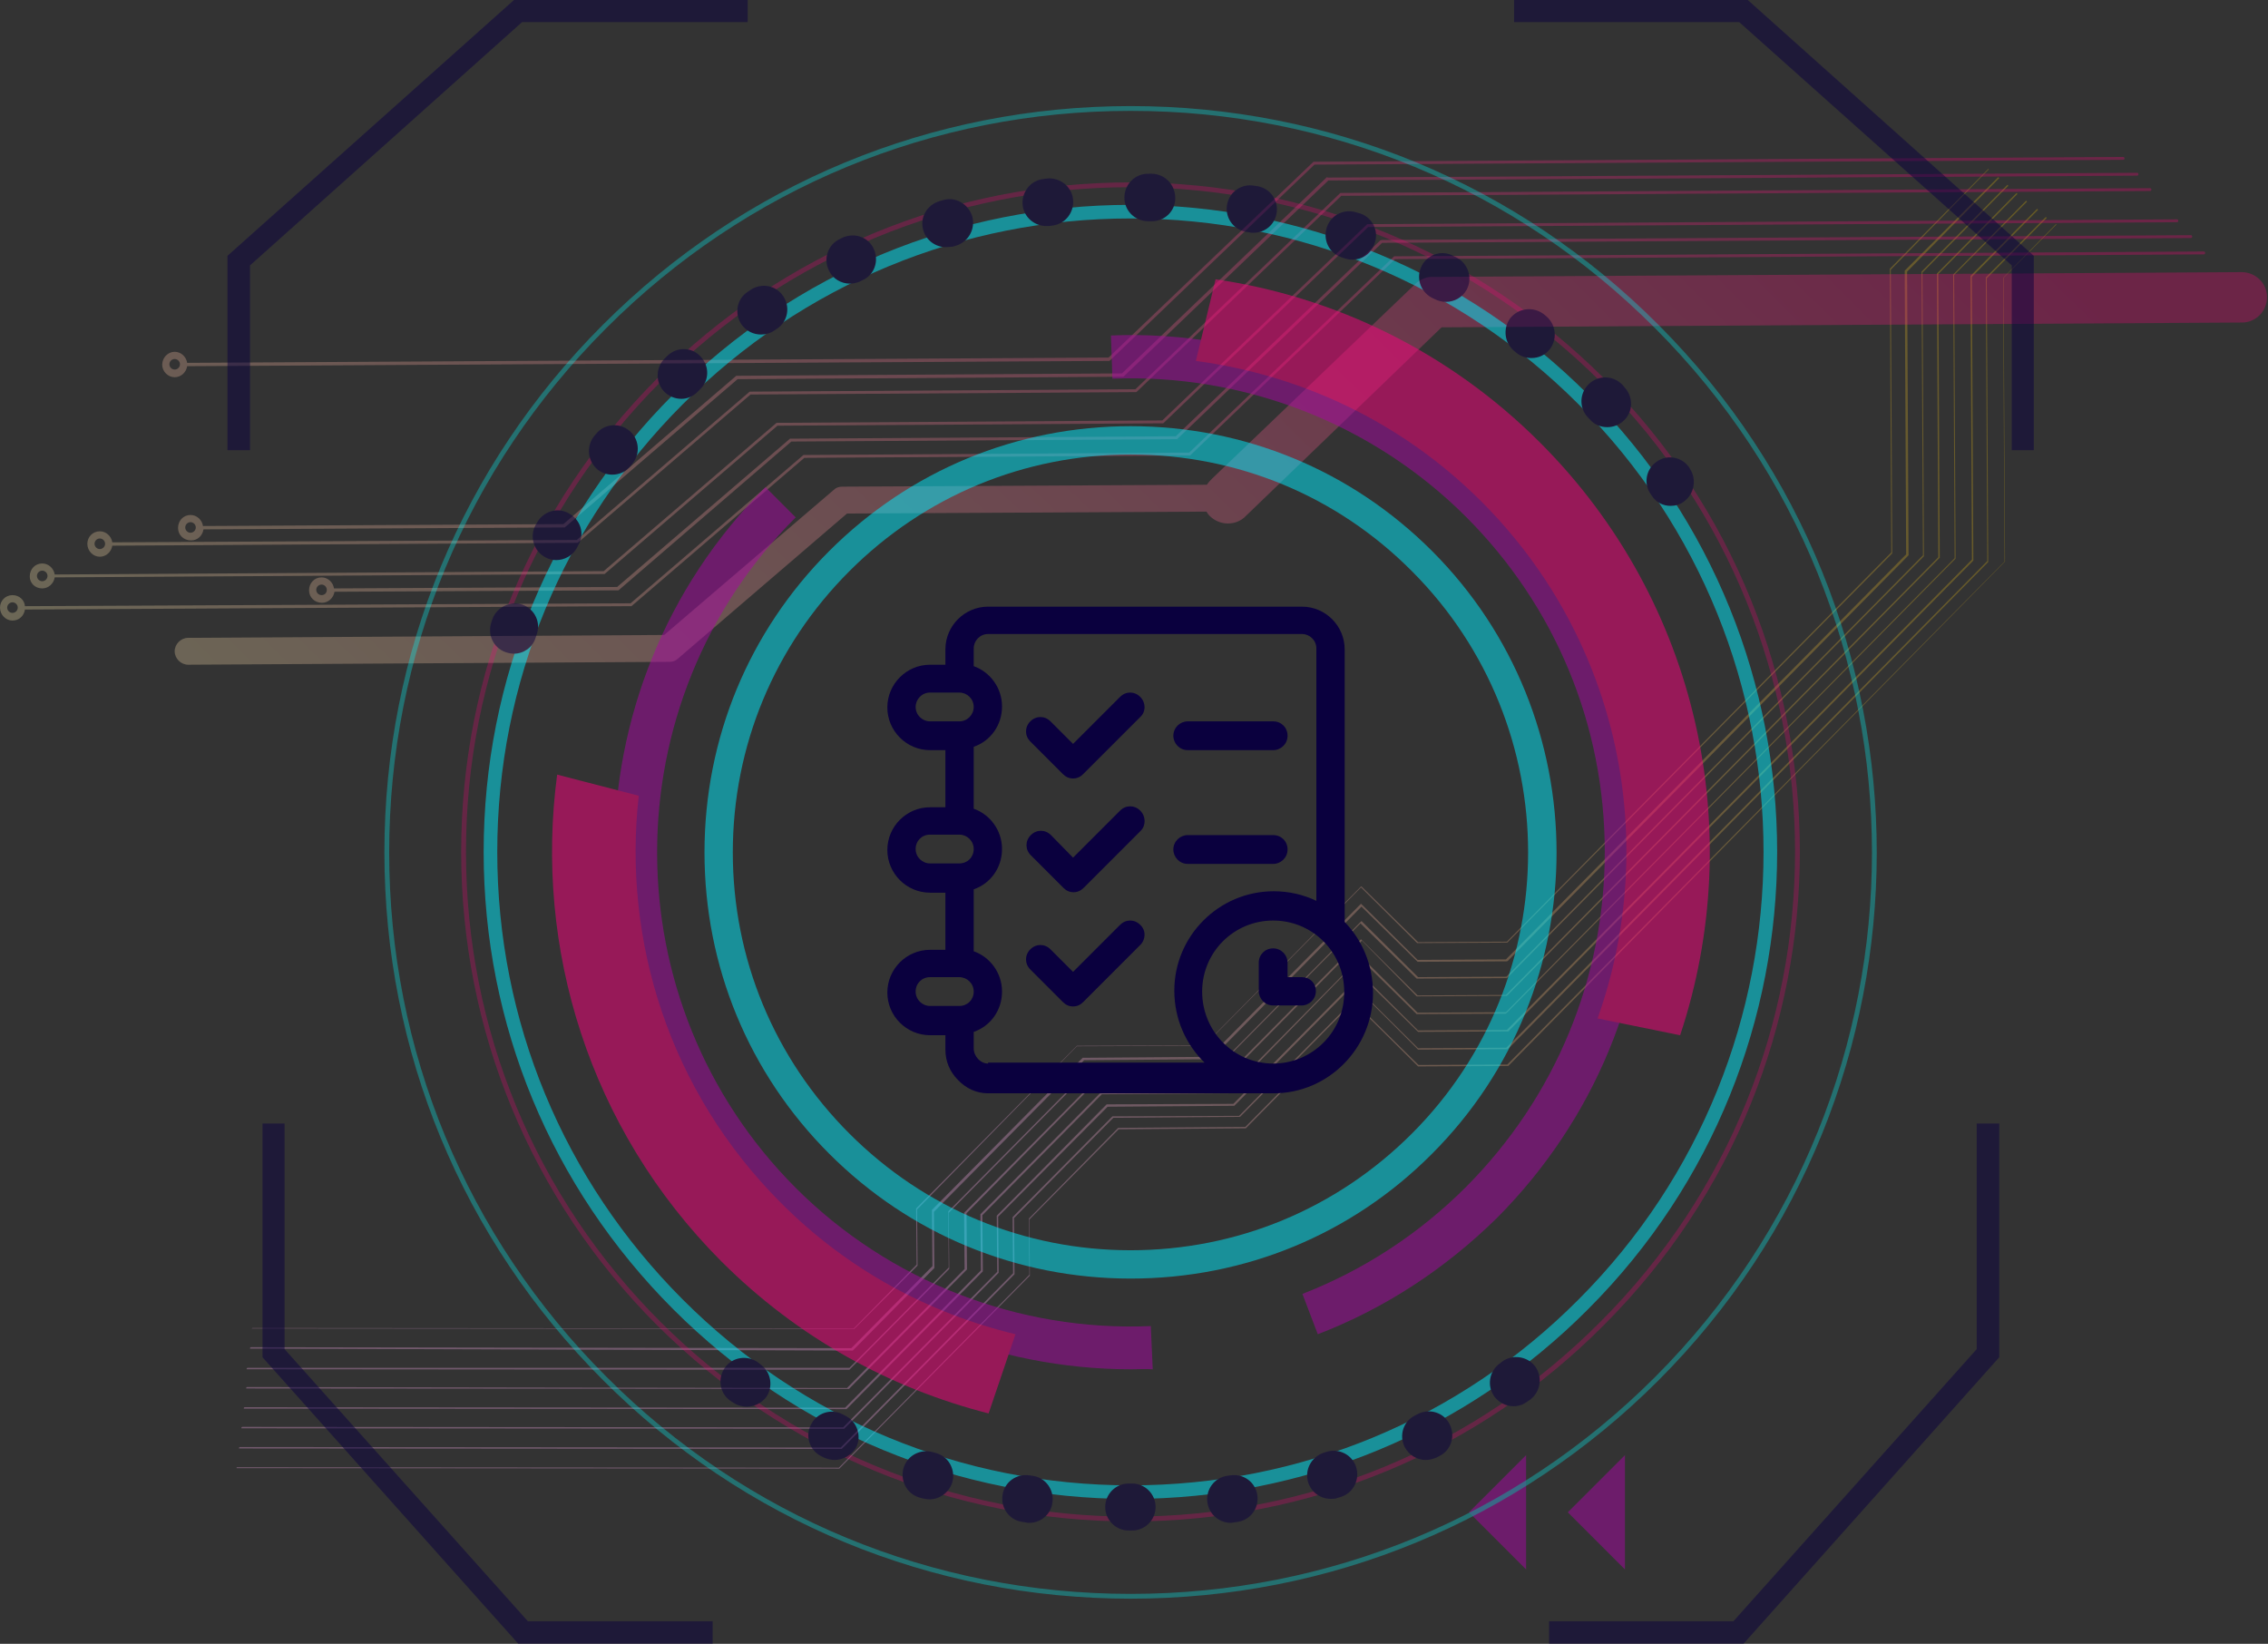
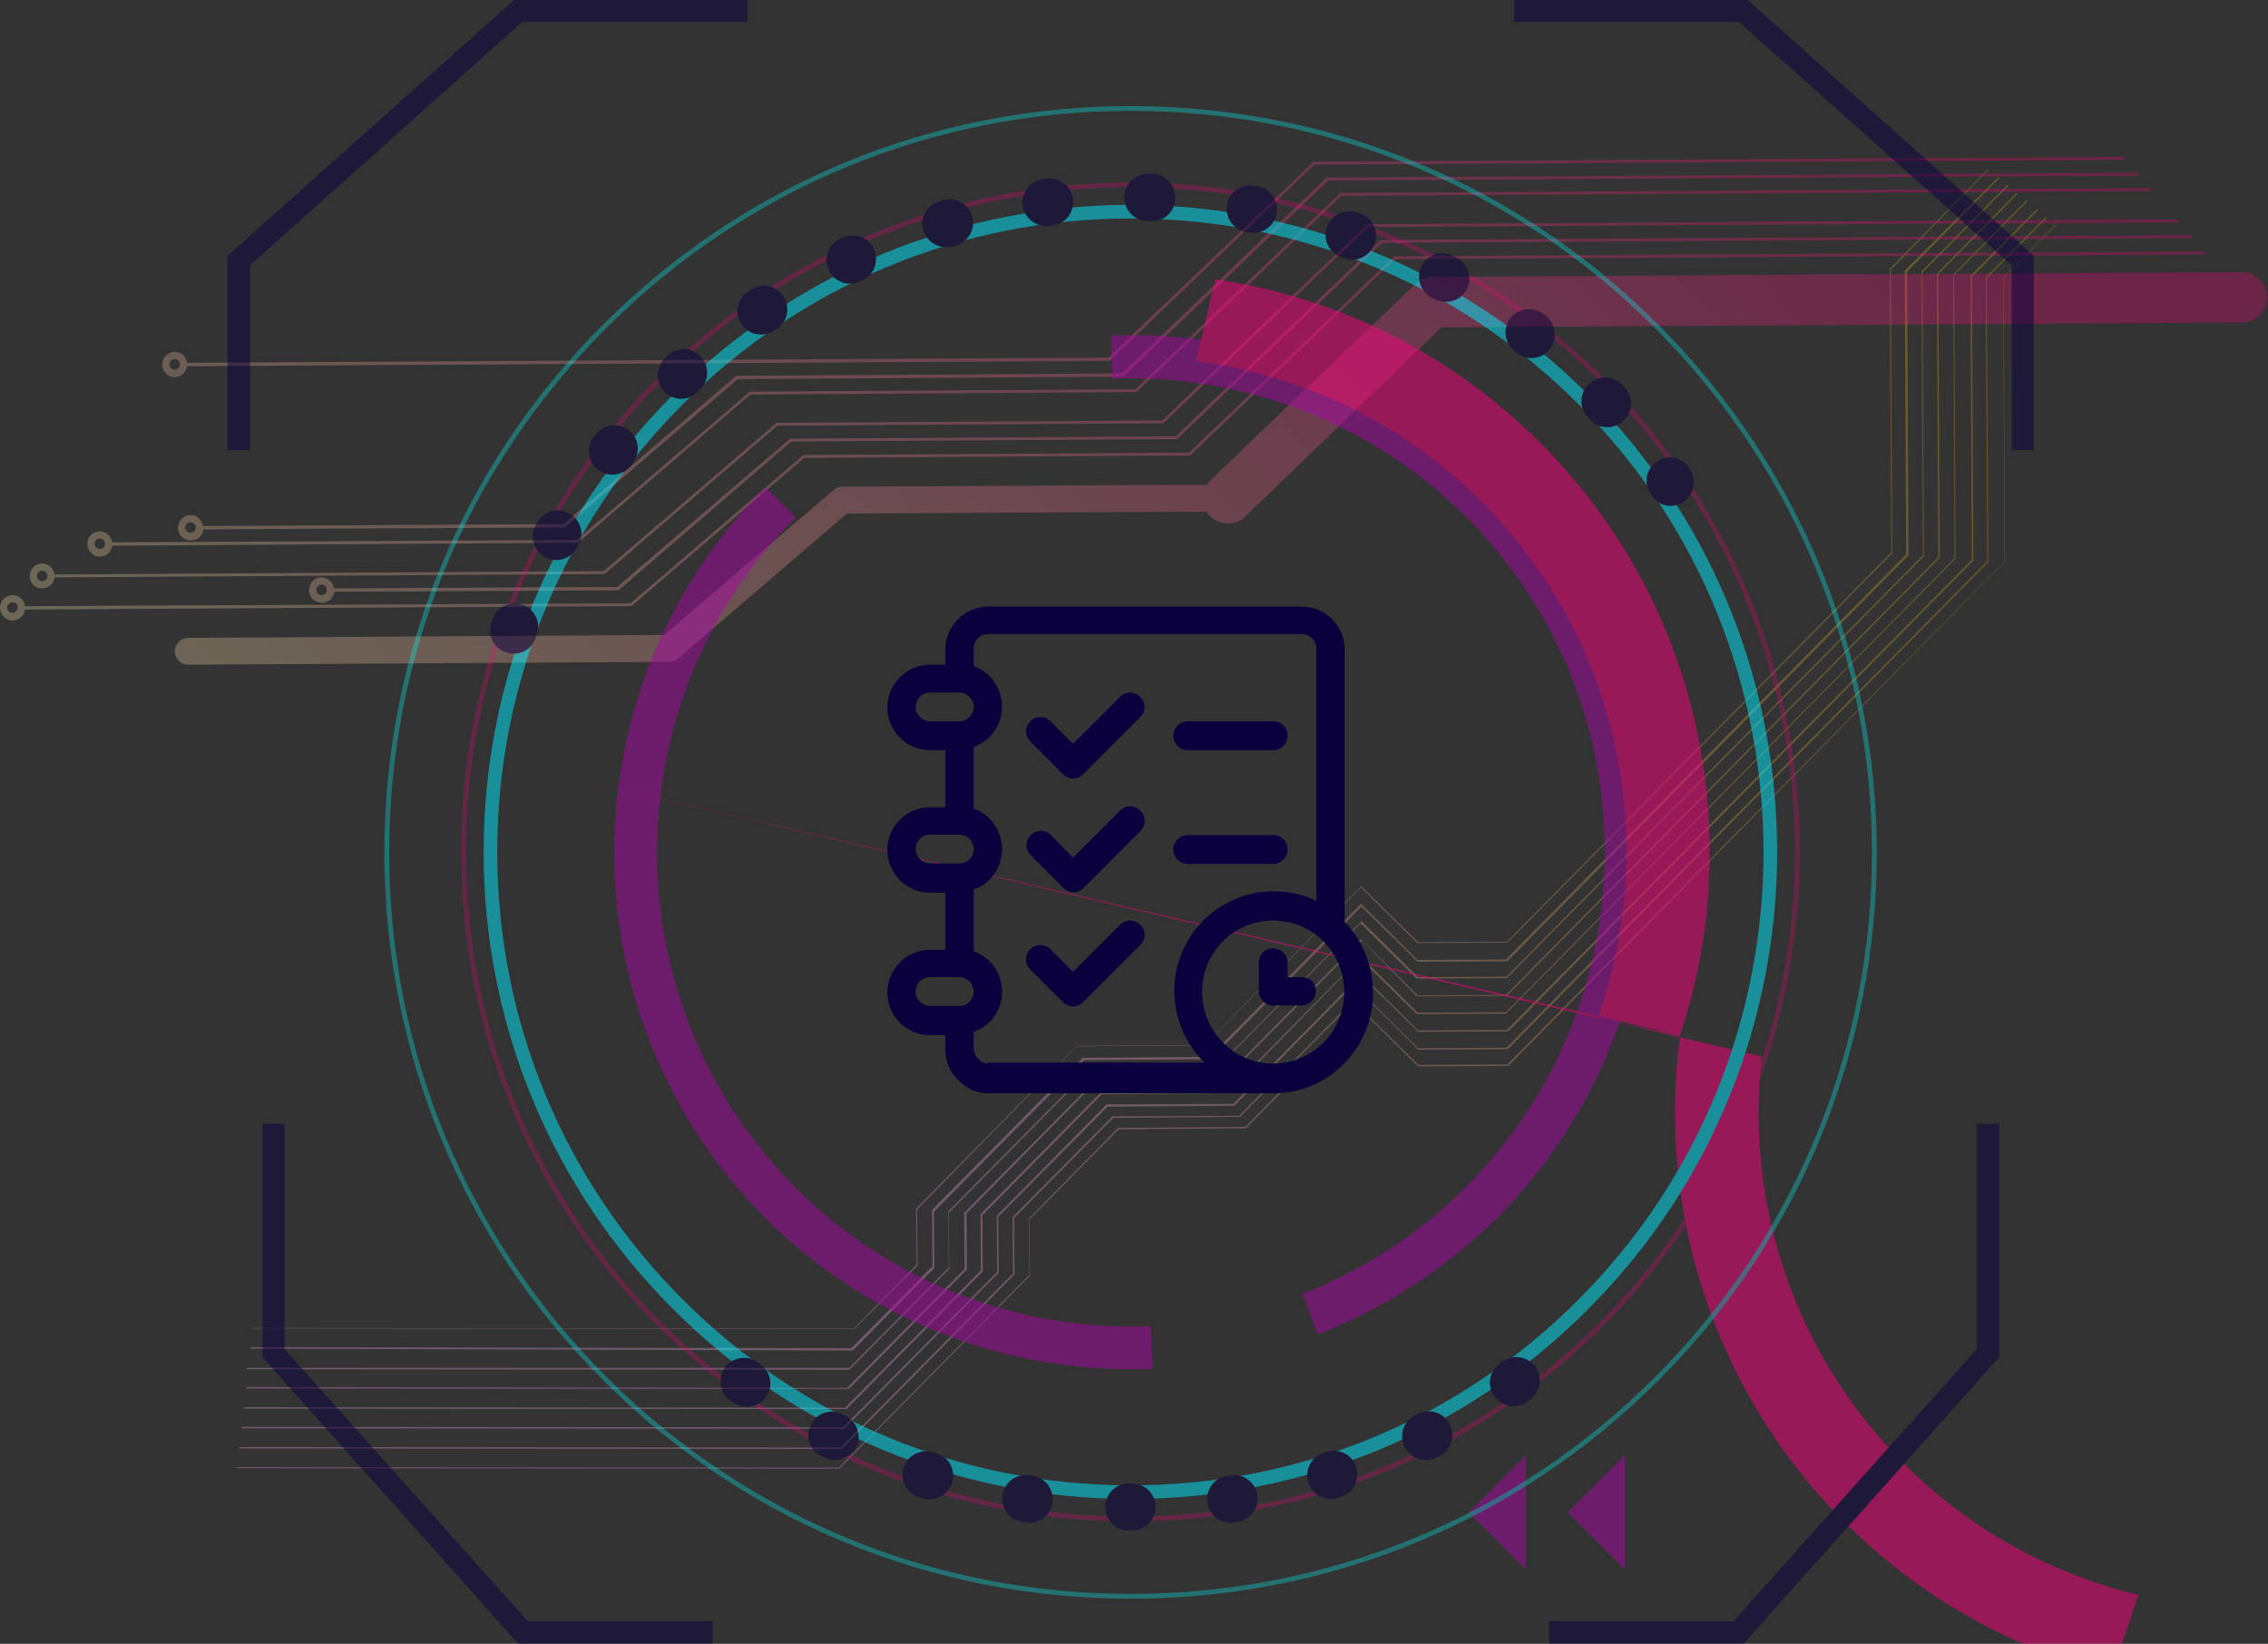
<svg xmlns="http://www.w3.org/2000/svg" id="Слой_1" x="0px" y="0px" viewBox="0 0 472.6 342.5" style="enable-background:new 0 0 472.6 342.5;" xml:space="preserve">
  <rect x="0" y="0" width="472.6" height="342.5" fill="#333333" stroke="none" />
  <style type="text/css"> .st0{opacity:0.3;fill:url(#SVGID_1_);} .st1{opacity:0.28;fill:url(#SVGID_2_);} .st2{opacity:0.5;} .st3{fill:#A806A3;} .st4{fill:#00EDFF;} .st5{fill:#FC007D;} .st6{fill:#0A003E;} .st7{opacity:0.5;fill:none;stroke:#FC007D;stroke-miterlimit:10;} .st8{opacity:0.6;fill:none;stroke:#00FFFF;stroke-miterlimit:10;} .st9{fill:none;stroke:#00EDFF;stroke-width:2.835;stroke-miterlimit:10;} .st10{display:none;} .st11{display:inline;fill:#0A003E;} </style>
  <linearGradient id="SVGID_1_" gradientUnits="userSpaceOnUse" x1="-1824.169" y1="-1093.473" x2="-1548.789" y2="-828.194" gradientTransform="matrix(0.703 -0.711 0.711 0.703 2108.182 -351.783)">
    <stop offset="0.408" style="stop-color:#FFAFEF" />
    <stop offset="1" style="stop-color:#DBB500" />
  </linearGradient>
  <path class="st0" d="M174.8,305.8l39.7-40.2l-0.1-11.6c0,0,0,0,0-0.1l18.6-18.9c0,0,0,0,0.1,0l26.4-0.2l24.2-24.5c0,0,0.1,0,0.1,0 l11.8,11.6l18.5-0.1l103.6-104.8l-0.3-59c0,0,0,0,0-0.1l11-11.2c0,0,0.1,0,0.1,0c0,0,0,0.1,0,0.1l-11,11.1l0.3,59c0,0,0,0,0,0.1 L314.3,222.1c0,0,0,0-0.1,0l-18.6,0.1c0,0,0,0-0.1,0l-11.7-11.6l-24.2,24.5c0,0,0,0-0.1,0l-26.4,0.2l-18.6,18.8l0.1,11.6 c0,0,0,0,0,0.1L174.9,306c0,0,0,0-0.1,0l-125.4-0.1c0,0,0,0-0.1,0c0,0,0,0,0-0.1c0,0,0-0.1,0.1-0.1L174.8,305.8z M175.2,301.6 l35.9-36.3l-0.1-11.6c0,0,0-0.1,0-0.1l20.8-21c0,0,0.1,0,0.1,0l26.3-0.1l25.4-25.7c0.1-0.1,0.2-0.1,0.2,0l11.7,11.6l18.4-0.1 l100.2-101.4l-0.3-59c0,0,0-0.1,0-0.1l12.4-12.5c0.1-0.1,0.2-0.1,0.2,0c0.1,0.1,0.1,0.2,0,0.2l-12.4,12.5l0.3,59c0,0,0,0.1,0,0.1 L314.3,218.5c0,0-0.1,0-0.1,0.1l-18.6,0.1c0,0-0.1,0-0.1,0L283.8,207l-25.4,25.7c0,0-0.1,0-0.1,0l-26.3,0.2l-20.7,20.9l0.1,11.6 c0,0,0,0.1,0,0.1l-36,36.4c0,0-0.1,0-0.1,0l-125.4-0.1c0,0-0.1,0-0.1,0c0,0,0-0.1,0-0.1c0-0.1,0.1-0.2,0.2-0.2L175.2,301.6z M175.7,297.4l32.1-32.4l-0.1-11.6c0,0,0-0.1,0-0.1l22.9-23.2c0,0,0.1,0,0.1,0L257,230l26.6-26.9c0.1-0.1,0.2-0.1,0.2,0l11.7,11.6 l18.5-0.1l96.9-98l-0.3-59c0,0,0-0.1,0-0.1l13.8-13.9c0.1-0.1,0.2-0.1,0.2,0c0.1,0.1,0.1,0.2,0,0.2l-13.7,13.9l0.3,59 c0,0,0,0.1,0,0.1l-96.9,98.1c0,0-0.1,0-0.1,0l-18.6,0.1c0,0-0.1,0-0.1,0l-11.7-11.5l-26.6,26.9c0,0-0.1,0-0.1,0l-26.3,0.2L208,253.5 l0.1,11.6c0,0,0,0.1,0,0.1l-32.2,32.5c0,0-0.1,0-0.1,0l-125.4-0.1c0,0-0.1,0-0.1,0c0,0,0-0.1,0-0.1c0-0.1,0.1-0.2,0.2-0.2 L175.7,297.4z M176.1,293.3l28.3-28.6l-0.1-11.6c0,0,0-0.1,0-0.1l25-25.3c0,0,0.1,0,0.1,0l26.3-0.1l27.8-28.2c0.1-0.1,0.2-0.1,0.2,0 l11.7,11.6l18.4-0.1l93.5-94.6l-0.3-59c0,0,0-0.1,0-0.1l15.1-15.3c0.1-0.1,0.2-0.1,0.2,0c0.1,0.1,0.1,0.2,0,0.2l-15.1,15.2l0.3,59 c0,0,0,0.1,0,0.1l-93.6,94.7c0,0-0.1,0-0.1,0.1l-18.6,0.1c0,0-0.1,0-0.1-0.1l-11.7-11.5L256,227.8c0,0-0.1,0-0.1,0l-26.3,0.2 l-24.9,25.2l0.1,11.6c0,0,0,0.1,0,0.1l-28.4,28.7c0,0-0.1,0-0.1,0l-125.4-0.1c0,0-0.1,0-0.1,0c0,0,0-0.1,0-0.1 c0-0.1,0.1-0.2,0.2-0.2L176.1,293.3z M176.5,289.2l24.5-24.8l-0.1-11.6c0,0,0-0.1,0-0.1l27.1-27.4c0,0,0.1,0,0.1,0l26.3-0.1 l29.1-29.4c0.1-0.1,0.2-0.1,0.2,0l11.7,11.6l18.4-0.1l90.1-91.2l-0.3-59c0,0,0-0.1,0-0.1l16.5-16.7c0.1-0.1,0.2-0.1,0.2,0 c0.1,0.1,0.1,0.2,0,0.2l-16.4,16.6l0.3,59c0,0,0,0.1,0,0.1l-90.2,91.3c0,0-0.1,0-0.1,0l-18.6,0.1c0,0-0.1,0-0.1,0L283.8,196 l-29,29.3c0,0-0.1,0-0.1,0l-26.3,0.1l-27,27.4l0.1,11.6c0,0,0,0.1,0,0.1l-24.6,24.9c0,0-0.1,0-0.1,0l-125.4-0.1c0,0-0.1,0-0.1,0 c0,0,0-0.1,0-0.1c0-0.1,0.1-0.2,0.2-0.2L176.5,289.2z M177,285l20.7-20.9l-0.1-11.6c0,0,0-0.1,0-0.1l29.3-29.6c0,0,0.1,0,0.1,0 l26.3-0.2l30.3-30.6c0.1-0.1,0.2-0.1,0.2,0l11.7,11.6l18.4-0.1l86.8-87.8l-0.3-59c0,0,0-0.1,0-0.1l17.8-18c0.1-0.1,0.2-0.1,0.2,0 c0.1,0.1,0.1,0.2,0,0.2l-17.8,18l0.3,59c0,0,0,0.1,0,0.1l-86.9,87.9c0,0-0.1,0.1-0.1,0l-18.6,0.1c0,0-0.1,0-0.1,0l-11.7-11.5 l-30.2,30.5c0,0-0.1,0-0.1,0.1l-26.3,0.2l-29.2,29.5l0.1,11.6c0,0,0,0.1,0,0.1l-20.8,21c0,0-0.1,0-0.1,0l-125.4-0.1c0,0-0.1,0-0.1,0 c0,0,0-0.1,0-0.1c0-0.1,0.1-0.2,0.2-0.2L177,285z M177.4,280.9l16.9-17.1l-0.1-11.6c0,0,0-0.1,0-0.1l31.4-31.7c0,0,0.1,0,0.1,0 l26.3-0.2l31.5-31.8c0.1-0.1,0.2-0.1,0.2,0l11.7,11.6l18.4-0.1l83.4-84.4l-0.3-59c0,0,0-0.1,0-0.1L416.3,37c0.1-0.1,0.2-0.1,0.2,0 c0.1,0.1,0.1,0.2,0,0.2l-19.1,19.4l0.3,59c0,0,0,0.1,0,0.1l-83.5,84.5c0,0-0.1,0-0.1,0.1l-18.6,0.1c0,0-0.1,0-0.1,0l-11.7-11.5 l-31.4,31.8c0,0-0.1,0-0.1,0l-26.3,0.2l-31.3,31.6l0.1,11.6c0,0,0,0.1,0,0.1l-17,17.2c0,0-0.1,0-0.1,0L52.2,281c0,0-0.1,0-0.1,0 c0,0,0-0.1,0-0.1c0-0.1,0.1-0.2,0.2-0.2L177.4,280.9z M52.6,276.7l125.3,0.1l13.1-13.3l-0.1-11.6c0,0,0,0,0-0.1l33.5-33.9 c0,0,0,0,0.1,0l26.4-0.1l32.7-33.1c0,0,0.1,0,0.1,0l11.8,11.6l18.5-0.1l80.1-81.1l-0.3-59c0,0,0,0,0-0.1l20.5-20.8c0,0,0.1,0,0.1,0 c0,0,0,0.1,0,0.1L394,56.2l0.3,59c0,0,0,0,0,0.1l-80.2,81.1c0,0,0,0-0.1,0l-18.6,0.1c0,0,0,0-0.1,0l-11.7-11.6l-32.7,33 c0,0,0,0-0.1,0l-26.4,0.1L191.1,252l0.1,11.6c0,0,0,0,0,0.1L178,276.9c0,0,0,0-0.1,0l-125.4-0.1c0,0,0,0-0.1,0 C52.5,276.8,52.5,276.8,52.6,276.7C52.5,276.7,52.6,276.7,52.6,276.7z" />
  <linearGradient id="SVGID_2_" gradientUnits="userSpaceOnUse" x1="-1819.065" y1="-1023.079" x2="-1470.971" y2="-1023.079" gradientTransform="matrix(0.703 -0.711 0.711 0.703 2108.182 -351.783)">
    <stop offset="0" style="stop-color:#FFEDB0" />
    <stop offset="0.718" style="stop-color:#FF418B" />
    <stop offset="1" style="stop-color:#FF007B" />
  </linearGradient>
  <path class="st1" d="M295.3,58.8l-42.7,40.9c-0.4,0.4-0.8,0.8-1.1,1.3l-76,0.4c-0.7,0-1.3,0.2-1.8,0.7l-35.3,30.2l-99.2,0.6 c-1.5,0-2.8,1.3-2.8,2.8c0,1.5,1.3,2.8,2.8,2.8l100.3-0.6c0.7,0,1.3-0.2,1.8-0.7l35.2-30.2l74.9-0.4c0.1,0.2,0.3,0.4,0.4,0.6 c1.9,2.2,5.2,2.5,7.4,0.7l41.2-39.7l166.8-1c2.9,0,5.2-2.4,5.2-5.3c0-2.9-2.4-5.2-5.3-5.2l-168.6,1 C297.5,57.6,296.3,58.1,295.3,58.8z M2.6,129.3c1.4,0,2.4-1,2.6-2.3l126.3-0.7c0.1,0,0.1,0,0.2-0.1l35.9-30.8l80.3-0.5 c0.1,0,0.1,0,0.2-0.1L290.7,54l168.5-1c0.2,0,0.3-0.1,0.3-0.3c0-0.2-0.1-0.3-0.3-0.3l-168.6,1c-0.1,0-0.1,0-0.2,0.1l-42.6,40.8 l-80.3,0.5c-0.1,0-0.1,0-0.2,0.1l-35.9,30.8L5.2,126.3C5.1,125,4,124,2.6,124c-1.5,0-2.6,1.2-2.6,2.6C0,128.1,1.2,129.3,2.6,129.3z M2.6,125.5c0.6,0,1.1,0.5,1.1,1.1c0,0.6-0.5,1.1-1.1,1.1c-0.6,0-1.1-0.5-1.1-1.1C1.5,126,2,125.5,2.6,125.5z M20.8,116 c1.3,0,2.4-1,2.6-2.3l96.9-0.6c0.1,0,0.1,0,0.2-0.1l35.9-30.8l80.3-0.5c0.1,0,0.1,0,0.2-0.1l42.6-40.8l168.5-1 c0.2,0,0.3-0.1,0.3-0.3c0-0.2-0.1-0.3-0.3-0.3l-168.6,1c-0.1,0-0.1,0-0.2,0.1l-42.6,40.8l-80.3,0.5c-0.1,0-0.1,0-0.2,0.1l-35.9,30.8 L23.4,113c-0.2-1.3-1.3-2.3-2.6-2.3c-1.5,0-2.6,1.2-2.6,2.6C18.2,114.8,19.4,116,20.8,116z M20.8,112.2c0.6,0,1.1,0.5,1.1,1.1 c0,0.6-0.5,1.1-1.1,1.1c-0.6,0-1.1-0.5-1.1-1.1C19.7,112.7,20.2,112.2,20.8,112.2z M287.6,50.1L245,90.9l-80.3,0.5 c-0.1,0-0.1,0-0.2,0.1l-35.9,30.8l-59,0.3c-0.2-1.3-1.3-2.3-2.6-2.3c-1.5,0-2.6,1.2-2.6,2.7c0,1.5,1.2,2.6,2.7,2.6 c1.3,0,2.4-1,2.6-2.3l59.1-0.3c0.1,0,0.1,0,0.2-0.1L164.9,92l80.3-0.5c0.1,0,0.1,0,0.2-0.1l42.6-40.8l168.5-1c0.2,0,0.3-0.1,0.3-0.3 c0-0.2-0.1-0.3-0.3-0.3l-168.6,1C287.7,50.1,287.7,50.1,287.6,50.1z M67,124c-0.6,0-1.1-0.5-1.1-1.1c0-0.6,0.5-1.1,1.1-1.1 c0.6,0,1.1,0.5,1.1,1.1C68.1,123.6,67.6,124,67,124z M8.8,122.6c1.3,0,2.4-1,2.6-2.3l114.5-0.7c0.1,0,0.1,0,0.2-0.1L162,88.7 l80.3-0.5c0.1,0,0.1,0,0.2-0.1l42.6-40.8l168.5-1c0.2,0,0.3-0.1,0.3-0.3c0-0.2-0.1-0.3-0.3-0.3l-168.6,1c-0.1,0-0.1,0-0.2,0.1 l-42.6,40.8l-80.3,0.5c-0.1,0-0.1,0-0.2,0.1L125.8,119l-114.4,0.7c-0.2-1.3-1.3-2.3-2.6-2.3c-1.5,0-2.6,1.2-2.6,2.7 C6.2,121.5,7.3,122.6,8.8,122.6z M8.8,118.9c0.6,0,1.1,0.5,1.1,1.1c0,0.6-0.5,1.1-1.1,1.1c-0.6,0-1.1-0.5-1.1-1.1 C7.7,119.4,8.2,118.9,8.8,118.9z M36.4,78.6c1.3,0,2.4-1,2.6-2.3l192.1-1.1c0.1,0,0.1,0,0.2-0.1l42.6-40.8l168.5-1 c0.2,0,0.3-0.1,0.3-0.3c0-0.2-0.1-0.3-0.3-0.3l-168.6,1c-0.1,0-0.1,0-0.2,0.1L231,74.5L39,75.6c-0.2-1.3-1.3-2.3-2.6-2.3 c-1.4,0-2.6,1.2-2.6,2.7C33.8,77.4,35,78.6,36.4,78.6z M36.4,74.8c0.6,0,1.1,0.5,1.1,1.1c0,0.6-0.5,1.1-1.1,1.1 c-0.6,0-1.1-0.5-1.1-1.1C35.3,75.3,35.8,74.8,36.4,74.8z M276.4,37l-42.6,40.8l-80.3,0.5c-0.1,0-0.1,0-0.2,0.1l-35.9,30.8l-75.1,0.4 c-0.2-1.3-1.3-2.3-2.6-2.3c-1.5,0-2.6,1.2-2.6,2.7c0,1.5,1.2,2.6,2.7,2.6c1.4,0,2.4-1,2.6-2.3l75.2-0.4c0.1,0,0.1,0,0.2-0.1 l35.9-30.8l80.3-0.5c0.1,0,0.1,0,0.2-0.1l42.6-40.8l168.5-1c0.2,0,0.3-0.1,0.3-0.3c0-0.2-0.1-0.3-0.3-0.3l-168.6,1 C276.5,36.9,276.5,36.9,276.4,37z M39.7,111c-0.6,0-1.1-0.5-1.1-1.1c0-0.6,0.5-1.1,1.1-1.1c0.6,0,1.1,0.5,1.1,1.1 C40.8,110.5,40.3,111,39.7,111z" />
  <g class="st2">
    <g>
      <path class="st3" d="M235.7,285.3c-28.5,0-56-11.3-76.2-31.5c-42-42-42-110.3,0-152.3l6.3,6.3c-38.5,38.5-38.5,101.1,0,139.7 c19.5,19.5,46.5,30,74,28.8l0.4,9C238.7,285.2,237.2,285.3,235.7,285.3z" />
    </g>
    <g>
      <path class="st3" d="M274.6,278l-3.2-8.4c12.8-5,24.3-12.5,34.1-22.3c18.6-18.7,28.9-43.5,28.9-69.8c0-26.4-10.3-51.2-28.9-69.8 c-19.4-19.4-46.3-29.9-73.7-28.8l-0.3-9c29.9-1.2,59.2,10.3,80.3,31.5c20.3,20.3,31.5,47.4,31.6,76.2c0,28.8-11.2,55.8-31.5,76.2 C301.1,264.4,288.6,272.6,274.6,278z" />
    </g>
    <g>
-       <path class="st4" d="M235.6,266.4c-23.7,0-46-9.2-62.8-26s-26-39.1-26-62.8c0-23.7,9.2-46,26-62.8c16.8-16.8,39.1-26,62.8-26 s46,9.2,62.8,26c34.6,34.6,34.6,91,0,125.6C281.7,257.2,259.4,266.4,235.6,266.4z M235.6,94.7c-22.1,0-42.9,8.6-58.6,24.3 c-15.7,15.7-24.3,36.5-24.3,58.6c0,22.1,8.6,42.9,24.3,58.6c15.7,15.7,36.5,24.3,58.6,24.3c22.1,0,42.9-8.6,58.6-24.3 c32.3-32.3,32.3-84.9,0-117.2C278.6,103.3,257.8,94.7,235.6,94.7z" />
-     </g>
-     <path class="st5" d="M350.1,215.7c14-42,4.2-90.1-29.2-123.5c-19-19-42.9-30.4-67.6-34l-4.1,17c21.7,2.9,42.8,12.6,59.5,29.3 c29.1,29.1,37.2,71.3,24.2,107.7L350.1,215.7z M116.1,161.4c-4.8,36,6.6,73.7,34.2,101.4c16,16,35.3,26.5,55.7,31.7l5.6-16.5 c-17.9-4.3-35-13.4-48.9-27.4c-23.2-23.2-33-54.6-29.6-84.8L116.1,161.4z" />
+       </g>
+     <path class="st5" d="M350.1,215.7c14-42,4.2-90.1-29.2-123.5c-19-19-42.9-30.4-67.6-34l-4.1,17c21.7,2.9,42.8,12.6,59.5,29.3 c29.1,29.1,37.2,71.3,24.2,107.7L350.1,215.7z c-4.8,36,6.6,73.7,34.2,101.4c16,16,35.3,26.5,55.7,31.7l5.6-16.5 c-17.9-4.3-35-13.4-48.9-27.4c-23.2-23.2-33-54.6-29.6-84.8L116.1,161.4z" />
    <g>
      <g>
        <g>
          <g>
            <polygon class="st6" points="52.1,93.8 47.4,93.8 47.4,53.3 107.1,0 155.8,0 155.8,4.6 108.8,4.6 52.1,55.3 " />
          </g>
          <g>
            <polygon class="st6" points="148.5,337.8 148.5,342.5 108,342.5 54.7,282.8 54.7,234.1 59.3,234.1 59.3,281.1 110,337.8 " />
          </g>
        </g>
        <g>
          <g>
            <polygon class="st6" points="419.2,93.8 423.8,93.8 423.8,53.3 364.2,0 315.5,0 315.5,4.6 362.4,4.6 419.2,55.3 " />
          </g>
          <g>
            <polygon class="st6" points="322.8,337.8 322.8,342.5 363.3,342.5 416.6,282.8 416.6,234.1 411.9,234.1 411.9,281.1 361.2,337.8 " />
          </g>
        </g>
      </g>
    </g>
    <polygon class="st3" points="338.6,327 326.7,315.1 338.6,303.2 " />
    <polygon class="st3" points="318,327 306.1,315.1 318,303.2 " />
    <path class="st7" d="M235.6,316.5c-37.1,0-72-14.5-98.3-40.7c-26.2-26.2-40.7-61.2-40.7-98.3c0-37.1,14.5-72,40.7-98.3 c26.2-26.2,61.1-40.7,98.3-40.7c37.1,0,72,14.5,98.3,40.7c54.2,54.2,54.2,142.3,0,196.5C307.7,302.1,272.8,316.5,235.6,316.5z" />
    <path class="st8" d="M235.6,332.6c-41.4,0-80.4-16.1-109.6-45.4C96.7,257.9,80.6,219,80.6,177.6c0-41.4,16.1-80.3,45.4-109.6 c29.3-29.3,68.2-45.4,109.6-45.4c41.4,0,80.4,16.1,109.6,45.4c60.5,60.5,60.5,158.8,0,219.3C316,316.5,277.1,332.6,235.6,332.6z" />
    <path class="st9" d="M235.6,310.9c-35.6,0-69.1-13.9-94.3-39.1c-25.2-25.2-39.1-58.7-39.1-94.3c0-35.6,13.9-69.1,39.1-94.3 c25.2-25.2,58.7-39.1,94.3-39.1s69.1,13.9,94.3,39.1c52,52,52,136.6,0,188.6C304.8,297,271.3,310.9,235.6,310.9z" />
    <g>
      <g>
        <g>
          <g>
            <path class="st6" d="M107.1,136.2c-0.5,0-1.1-0.1-1.7-0.3c-2.6-0.9-3.9-3.7-3-6.3l0.2-0.6c0.9-2.5,3.8-3.9,6.3-3 c2.5,0.9,3.9,3.7,2.9,6.3l-0.2,0.6C111,134.9,109.1,136.2,107.1,136.2z M115.9,116.7c-0.8,0-1.6-0.2-2.3-0.6 c-2.4-1.3-3.3-4.3-2-6.7l0.3-0.5c1.3-2.4,4.4-3.3,6.7-1.9c2.4,1.3,3.3,4.3,1.9,6.6l-0.3,0.6 C119.3,115.8,117.6,116.7,115.9,116.7z M127.6,98.9c-1,0-2.1-0.3-3-1c-2.1-1.7-2.5-4.7-0.9-6.9l0.5-0.6 c1.7-2.1,4.8-2.4,6.9-0.7c2.1,1.7,2.4,4.8,0.7,6.9l-0.4,0.5C130.5,98.2,129.1,98.9,127.6,98.9z M334.9,89 c-1.3,0-2.7-0.5-3.6-1.6l-0.4-0.4c-1.9-2-1.8-5.1,0.2-7c2-1.9,5.1-1.8,7,0.2l0.5,0.6c1.8,2,1.7,5.1-0.3,6.9 C337.3,88.6,336.1,89,334.9,89z M142,83.1c-1.3,0-2.6-0.5-3.6-1.5c-1.9-2-1.8-5.1,0.2-7l0.5-0.5c2-1.9,5.1-1.8,6.9,0.2 c1.9,2,1.8,5.1-0.2,6.9l-0.5,0.5C144.4,82.6,143.2,83.1,142,83.1z M319.1,74.6c-1.1,0-2.1-0.3-3-1l-0.5-0.4 c-2.1-1.7-2.5-4.7-0.9-6.9c1.7-2.1,4.7-2.5,6.9-0.9l0.5,0.4c2.1,1.7,2.5,4.7,0.9,6.9C322,74,320.6,74.6,319.1,74.6z M158.6,69.7c-1.6,0-3.1-0.7-4.1-2.1c-1.5-2.2-1-5.3,1.3-6.8l0.6-0.4c2.2-1.5,5.3-1,6.8,1.3c1.5,2.2,1,5.3-1.3,6.8l-0.6,0.4 C160.6,69.4,159.6,69.7,158.6,69.7z M301.3,62.9c-0.8,0-1.6-0.2-2.4-0.6l-0.6-0.3c-2.4-1.3-3.3-4.3-2-6.7 c1.3-2.4,4.3-3.3,6.7-1.9l0.6,0.3c2.4,1.3,3.3,4.3,2,6.7C304.7,62,303,62.9,301.3,62.9z M177.1,59.1c-1.8,0-3.6-1-4.4-2.8 c-1.2-2.5-0.1-5.4,2.3-6.5l0.6-0.3c2.5-1.1,5.4-0.1,6.5,2.4c1.1,2.5,0.1,5.4-2.4,6.5l-0.6,0.3 C178.6,58.9,177.9,59.1,177.1,59.1z M281.8,54.1c-0.6,0-1.1-0.1-1.7-0.3l-0.6-0.2c-2.6-0.9-3.9-3.7-3-6.3 c0.9-2.6,3.7-3.9,6.3-3l0.7,0.2c2.6,0.9,3.9,3.8,2.9,6.3C285.7,52.9,283.8,54.1,281.8,54.1z M197.1,51.5 c-2.1,0-4.1-1.4-4.7-3.5c-0.8-2.6,0.7-5.3,3.4-6.1l0.7-0.2c2.6-0.8,5.3,0.8,6.1,3.4c0.7,2.6-0.8,5.3-3.4,6.1l-0.7,0.2 C198,51.4,197.6,51.5,197.1,51.5z M261.2,48.5c-0.3,0-0.6,0-0.9-0.1l-0.7-0.1c-2.7-0.5-4.4-3.1-3.9-5.7 c0.5-2.7,3.1-4.4,5.7-3.9l0.7,0.1c2.7,0.5,4.4,3.1,3.9,5.7C265.6,46.8,263.6,48.5,261.2,48.5z M218,47.1 c-2.4,0-4.6-1.8-4.9-4.3c-0.3-2.7,1.6-5.2,4.3-5.5l0.7-0.1c2.7-0.3,5.2,1.6,5.5,4.3c0.3,2.7-1.6,5.2-4.3,5.5l-0.7,0.1 C218.4,47.1,218.2,47.1,218,47.1z M240,46.1c0,0-0.1,0-0.2,0l-0.7,0c-2.7-0.1-4.9-2.3-4.8-5.1c0.1-2.7,2.3-4.9,5.1-4.8l0.7,0 c2.7,0.1,4.8,2.3,4.8,5.1C244.9,44,242.7,46.1,240,46.1z" />
          </g>
          <g>
            <path class="st6" d="M348.1,105.4c-1.5,0-3-0.7-3.9-2.1l-0.2-0.3c-1.6-2.2-1-5.3,1.2-6.8c2.2-1.6,5.3-1,6.8,1.2 c0,0,0.1,0.2,0.1,0.2c1.5,2.2,1,5.3-1.2,6.9C350,105.2,349,105.4,348.1,105.4z" />
          </g>
        </g>
      </g>
      <g>
        <g>
          <path class="st6" d="M331.9,274c-0.1,0.1-0.2,0.2-0.2,0.2" />
          <g>
            <path class="st6" d="M235.2,318.9c-2.7,0-4.9-2.2-4.9-4.9c0-2.7,2.2-4.9,4.9-4.9h0.7c2.7,0,4.9,2.2,4.9,4.9 c0,2.7-2.2,4.9-4.9,4.9H235.2z M214.5,317.3c-0.3,0-0.5,0-0.8-0.1l-0.7-0.1c-2.7-0.4-4.5-2.9-4.1-5.6c0.4-2.7,2.9-4.5,5.6-4.1 l0.7,0.1c2.7,0.4,4.5,2.9,4.1,5.6C219,315.5,216.9,317.3,214.5,317.3z M256.5,317.3c-2.4,0-4.5-1.7-4.9-4.2 c-0.4-2.7,1.4-5.2,4.1-5.6l0.7-0.1c2.7-0.4,5.2,1.4,5.6,4.1c0.4,2.7-1.4,5.2-4.1,5.6l-0.7,0.1 C257,317.2,256.7,317.3,256.5,317.3z M193.7,312.4c-0.5,0-1-0.1-1.5-0.2l-0.7-0.2c-2.6-0.8-4-3.6-3.2-6.2 c0.8-2.6,3.6-4,6.2-3.2l0.7,0.2c2.6,0.8,4,3.6,3.2,6.2C197.7,311,195.8,312.4,193.7,312.4z M277.3,312.3c-2.1,0-4-1.3-4.7-3.4 c-0.8-2.6,0.6-5.3,3.2-6.2l0.6-0.2c2.6-0.8,5.4,0.6,6.2,3.2c0.8,2.6-0.6,5.4-3.2,6.2l-0.7,0.2 C278.3,312.3,277.8,312.3,277.3,312.3z M173.9,304.2c-0.7,0-1.5-0.2-2.2-0.5l-0.6-0.3c-2.4-1.2-3.4-4.2-2.1-6.6 c1.2-2.4,4.2-3.4,6.6-2.1l0.6,0.3c2.4,1.2,3.4,4.2,2.2,6.6C177.4,303.2,175.7,304.2,173.9,304.2z M297.1,304.2 c-1.8,0-3.5-1-4.4-2.7c-1.2-2.4-0.3-5.4,2.2-6.6l0.6-0.3c2.4-1.2,5.4-0.3,6.6,2.2c1.2,2.4,0.3,5.4-2.2,6.6l-0.6,0.3 C298.6,304,297.9,304.2,297.1,304.2z M155.6,293.1c-1,0-2-0.3-2.9-0.9l-0.6-0.4c-2.2-1.6-2.6-4.7-1-6.9c1.6-2.2,4.7-2.6,6.9-1 l0.5,0.4c2.2,1.6,2.7,4.7,1.1,6.9C158.6,292.4,157.1,293.1,155.6,293.1z M315.4,293c-1.5,0-3-0.7-4-2c-1.6-2.2-1.1-5.3,1.1-6.9 l0.5-0.4c2.2-1.6,5.3-1.1,6.9,1c1.6,2.2,1.1,5.3-1,6.9l-0.6,0.4C317.4,292.7,316.4,293,315.4,293z" />
          </g>
          <path class="st6" d="M139.3,274.3c-0.1-0.1-0.2-0.2-0.2-0.2" />
        </g>
      </g>
    </g>
  </g>
  <g class="st10">
    <path class="st11" d="M215.2,149.9h-22c-1.1,0-2.1,0.9-2.1,2.1v4.4c0,1.1,0.9,2.1,2.1,2.1h22c1.1,0,2.1-0.9,2.1-2.1V152 C217.2,150.8,216.3,149.9,215.2,149.9z" />
    <path class="st11" d="M196.7,165.5c-2.2,0-4,1.8-4,4c0,2.2,1.8,4,4,4c2.2,0,4-1.8,4-4C200.7,167.3,198.9,165.5,196.7,165.5z" />
    <path class="st11" d="M211.6,165.5c-2.2,0-4,1.8-4,4c0,2.2,1.8,4,4,4c2.2,0,4-1.8,4-4C215.6,167.3,213.8,165.5,211.6,165.5z" />
    <path class="st11" d="M196.7,178.5c-2.2,0-4,1.8-4,4c0,2.2,1.8,4,4,4c2.2,0,4-1.8,4-4C200.7,180.3,198.9,178.5,196.7,178.5z" />
    <path class="st11" d="M211.6,178.5c-2.2,0-4,1.8-4,4c0,2.2,1.8,4,4,4c2.2,0,4-1.8,4-4C215.6,180.3,213.8,178.5,211.6,178.5z" />
    <path class="st11" d="M196.7,191.5c-2.2,0-4,1.8-4,4s1.8,4,4,4c2.2,0,4-1.8,4-4S198.9,191.5,196.7,191.5z" />
    <path class="st11" d="M211.6,191.5c-2.2,0-4,1.8-4,4s1.8,4,4,4c2.2,0,4-1.8,4-4S213.8,191.5,211.6,191.5z" />
    <path class="st11" d="M262.1,166.7c-3.8,0-7.5,0.7-10.9,2v-13.2l15,6.8c0.1,0.1,0.3,0.2,0.4,0.3c0.2,0.1,0.3,0.1,0.5,0.2l8,3.6 c1.6,0.7,3.2,1.1,4.8,1.1c4.4,0,8.7-2.5,10.7-6.8c1.3-2.8,1.4-6,0.3-8.9c-1.1-2.9-3.3-5.3-6.1-6.6l-33.7-15.2v-1.4 c0-7.5,8.4-8.9,8.8-9c1.1-0.2,1.9-1.2,1.9-2.3c-0.1-1.1-1-2-2.2-2H215c-0.1,0-0.1,0-0.2,0c-3.7,0.3-6.9,1.9-9.2,4.6 c-2.1,2.5-3.3,5.7-3.3,9.1v11.6h-14.9c-3.5,0-6.3,2.8-6.3,6.3v55.4c0,3.5,2.8,6.3,6.3,6.3h14.9v3.1h-19.7c-0.6,0-1.2,0.2-1.6,0.7 c-0.4,0.4-0.6,1-0.6,1.6c0.2,3.6,1.5,6.6,4,9c2.6,2.6,6.3,4.1,10.2,4.1h42.1c6,0,9.2-2.7,10.6-4.3c4.4,2.5,9.4,3.9,14.8,3.9 c16.6,0,30.1-13.5,30.1-30C292.2,180.2,278.7,166.7,262.1,166.7z M238.9,143.9l-9.7-11h14.7L238.9,143.9z M248.4,133.6l24.2,10.9 l-6.1,13.2l-24.2-11L248.4,133.6z M279.2,147.5l-6.1,13.3l-2.6-1.2l6.1-13.2L279.2,147.5z M286.9,153.4c0.7,1.8,0.6,3.8-0.2,5.6 c-1.7,3.6-6,5.2-9.6,3.6l6.1-13.3C284.9,150.1,286.2,151.6,286.9,153.4z M185.4,202.4V147c0-1.1,0.9-1.9,1.9-1.9H221 c1.1,0,1.9,0.9,1.9,1.9v55.4c0,1.1-0.9,1.9-1.9,1.9h-33.6C186.3,204.3,185.4,203.4,185.4,202.4z M194.6,222.8c-2.7,0-5.3-1-7.1-2.8 c-1.1-1.1-1.9-2.4-2.3-3.8h39.3c0.5,2,1.5,4.5,3.5,6.6H194.6z M236.7,222.8h-0.6c-0.1-0.1-0.3-0.1-0.5-0.2 c-6.6-1.8-7.2-8.5-7.2-8.8c-0.1-1.1-1-2-2.2-2h-19.7v-3.1H221c3.5,0,6.3-2.8,6.3-6.3V147c0-3.5-2.8-6.3-6.3-6.3h-14.3v-11.6 c0-2.4,0.8-4.6,2.2-6.3c1.6-1.8,3.6-2.9,6.2-3.1h35.5c-2.1,2.1-3.7,4.9-3.7,8.9h-22.5c-0.9,0-1.6,0.5-2,1.3 c-0.4,0.8-0.2,1.7,0.4,2.3l15.1,17.1c0,0,0,0,0,0c0.1,0.1,0.2,0.2,0.3,0.3c0,0,0,0,0.1,0.1c0.1,0.1,0.2,0.2,0.4,0.2l0,0 c0,0,0,0,0,0l8.3,3.8v17.3c-8.9,5.2-14.9,14.9-14.9,25.9c0,9.6,4.6,18.2,11.6,23.7C242.6,221.4,240.5,222.8,236.7,222.8z M262.1,222.4c-14.2,0-25.8-11.5-25.8-25.6c0-9.5,5.2-17.8,12.9-22.2c0.6-0.1,1.1-0.4,1.5-0.8c3.4-1.7,7.3-2.6,11.4-2.6 c14.2,0,25.8,11.5,25.8,25.6C287.9,210.9,276.3,222.4,262.1,222.4z" />
-     <path class="st11" d="M262.1,174.2c-12.5,0-22.7,10.1-22.7,22.6c0,12.5,10.2,22.6,22.7,22.6c12.5,0,22.7-10.1,22.7-22.6 C284.8,184.3,274.6,174.2,262.1,174.2z M262.1,215c-10.1,0-18.3-8.2-18.3-18.2c0-10,8.2-18.2,18.3-18.2c10.1,0,18.3,8.2,18.3,18.2 C280.4,206.8,272.2,215,262.1,215z" />
    <path class="st11" d="M265.6,194.6l-2.1-0.9c-1.5-0.7-2.4-1.1-2.5-1.2c-0.5-0.4-0.7-0.9-0.7-1.5c0-0.6,0.3-1.1,0.8-1.6 c0.5-0.5,1.3-0.7,2.4-0.7c1.4,0,2.8,0.6,4.1,1.8l2.5-4c-1.8-1.5-3.7-2.3-5.8-2.4v-3.8h-3.4v3.8c-1.7,0.3-3.1,1-4.2,2.1 c-1.4,1.4-2.2,3.3-2.2,5.6c0,1.6,0.6,3,1.7,4.2c0.9,0.9,2.1,1.6,3.8,2.3l1.3,0.5c1.5,0.6,2.3,1,2.6,1.1c0.8,0.5,1.1,1.2,1.1,2 c0,0.8-0.3,1.4-0.9,1.9c-0.6,0.5-1.5,0.8-2.5,0.8c-1.2,0-2.4-0.3-3.5-1c-0.8-0.5-1.7-1.2-2.5-2l-2.8,4.2c0.9,1,2.1,1.9,3.4,2.6 c1.4,0.8,3,1.2,4.6,1.2v4.2h3.4v-4.3c1.9-0.3,3.4-1.1,4.6-2.3c1.4-1.5,2.1-3.3,2.1-5.6c0-1.9-0.6-3.4-1.8-4.7 C268.5,196,267.3,195.3,265.6,194.6z" />
  </g>
  <g>
    <g>
      <g>
        <path class="st6" d="M280.2,192.1v-56.8c0-4.9-4-8.9-8.9-8.9h-65.4c-4.9,0-8.9,4-8.9,8.9v3.2h-3.2c-4.9,0-8.9,4-8.9,8.9 s4,8.9,8.9,8.9h3.2v11.9h-3.2c-4.9,0-8.9,4-8.9,8.9s4,8.9,8.9,8.9h3.2v11.9h-3.2c-4.9,0-8.9,4-8.9,8.9s4,8.9,8.9,8.9h3.2v3 c0,2.4,0.9,4.6,2.6,6.3c1.7,1.8,3.9,2.8,6.3,2.8h59.5c11.4,0,20.7-9.4,20.7-20.9C286.1,201,283.8,195.8,280.2,192.1z M193.8,150.3c-1.6,0-3-1.3-3-3c0-1.6,1.3-3,3-3h6.1c1.6,0,3,1.3,3,3c0,1.6-1.3,3-3,3H193.8z M193.8,179.9c-1.6,0-3-1.3-3-3 s1.3-3,3-3h6.1c1.6,0,3,1.3,3,3s-1.3,3-3,3H193.8z M199.9,209.6h-6.1c-1.6,0-3-1.3-3-3s1.3-3,3-3h6.1c1.6,0,3,1.3,3,3 S201.6,209.6,199.9,209.6z M205.9,221.6c-1.6,0-3-1.5-3-3.2V215c3.5-1.2,5.9-4.5,5.9-8.4s-2.5-7.2-5.9-8.4v-12.9 c3.5-1.2,5.9-4.5,5.9-8.4s-2.5-7.2-5.9-8.4v-12.9c3.5-1.2,5.9-4.5,5.9-8.4c0-3.9-2.5-7.2-5.9-8.4v-3.7c0-1.6,1.3-3,3-3h65.4 c1.6,0,3,1.3,3,3v52.6c-2.7-1.3-5.7-2-8.9-2c-11.4,0-20.7,9.3-20.7,20.7c0,5.9,2.4,11.2,6.3,15H205.9z M265.3,221.6 c-8.2,0-14.8-6.7-14.8-15c0-8.2,6.6-14.8,14.8-14.8s14.8,6.6,14.8,14.8C280.2,214.9,273.5,221.6,265.3,221.6z" />
      </g>
    </g>
    <g>
      <g>
        <path class="st6" d="M265.3,150.3h-17.8c-1.6,0-3,1.3-3,3c0,1.6,1.3,3,3,3h17.8c1.6,0,3-1.3,3-3 C268.3,151.6,267,150.3,265.3,150.3z" />
      </g>
    </g>
    <g>
      <g>
        <path class="st6" d="M265.3,174h-17.8c-1.6,0-3,1.3-3,3c0,1.6,1.3,3,3,3h17.8c1.6,0,3-1.3,3-3C268.3,175.3,267,174,265.3,174z" />
      </g>
    </g>
    <g>
      <g>
        <path class="st6" d="M271.3,203.6h-3v-3c0-1.6-1.3-3-3-3s-3,1.3-3,3v5.9c0,1.6,1.3,3,3,3h5.9c1.6,0,3-1.3,3-3 S272.9,203.6,271.3,203.6z" />
      </g>
    </g>
    <g>
      <g>
        <path class="st6" d="M237.6,145.2c-1.2-1.2-3-1.2-4.2,0l-9.8,9.8l-4.7-4.7c-1.2-1.2-3-1.2-4.2,0c-1.2,1.2-1.2,3,0,4.2l6.8,6.8 c0.6,0.6,1.3,0.9,2.1,0.9c0.8,0,1.5-0.3,2.1-0.9l11.9-11.9C238.8,148.3,238.8,146.4,237.6,145.2z" />
      </g>
    </g>
    <g>
      <g>
        <path class="st6" d="M237.6,168.9c-1.2-1.2-3-1.2-4.2,0l-9.8,9.8L219,174c-1.2-1.2-3-1.2-4.2,0c-1.2,1.2-1.2,3,0,4.2l6.8,6.8 c0.6,0.6,1.3,0.9,2.1,0.9c0.8,0,1.5-0.3,2.1-0.9l11.9-11.9C238.8,172,238.8,170.1,237.6,168.9z" />
      </g>
    </g>
    <g>
      <g>
        <path class="st6" d="M237.6,192.7c-1.2-1.2-3-1.2-4.2,0l-9.8,9.8l-4.7-4.7c-1.2-1.2-3-1.2-4.2,0c-1.2,1.2-1.2,3,0,4.2l6.8,6.8 c0.6,0.6,1.3,0.9,2.1,0.9c0.8,0,1.5-0.3,2.1-0.9l11.9-11.9C238.8,195.7,238.8,193.8,237.6,192.7z" />
      </g>
    </g>
  </g>
</svg>